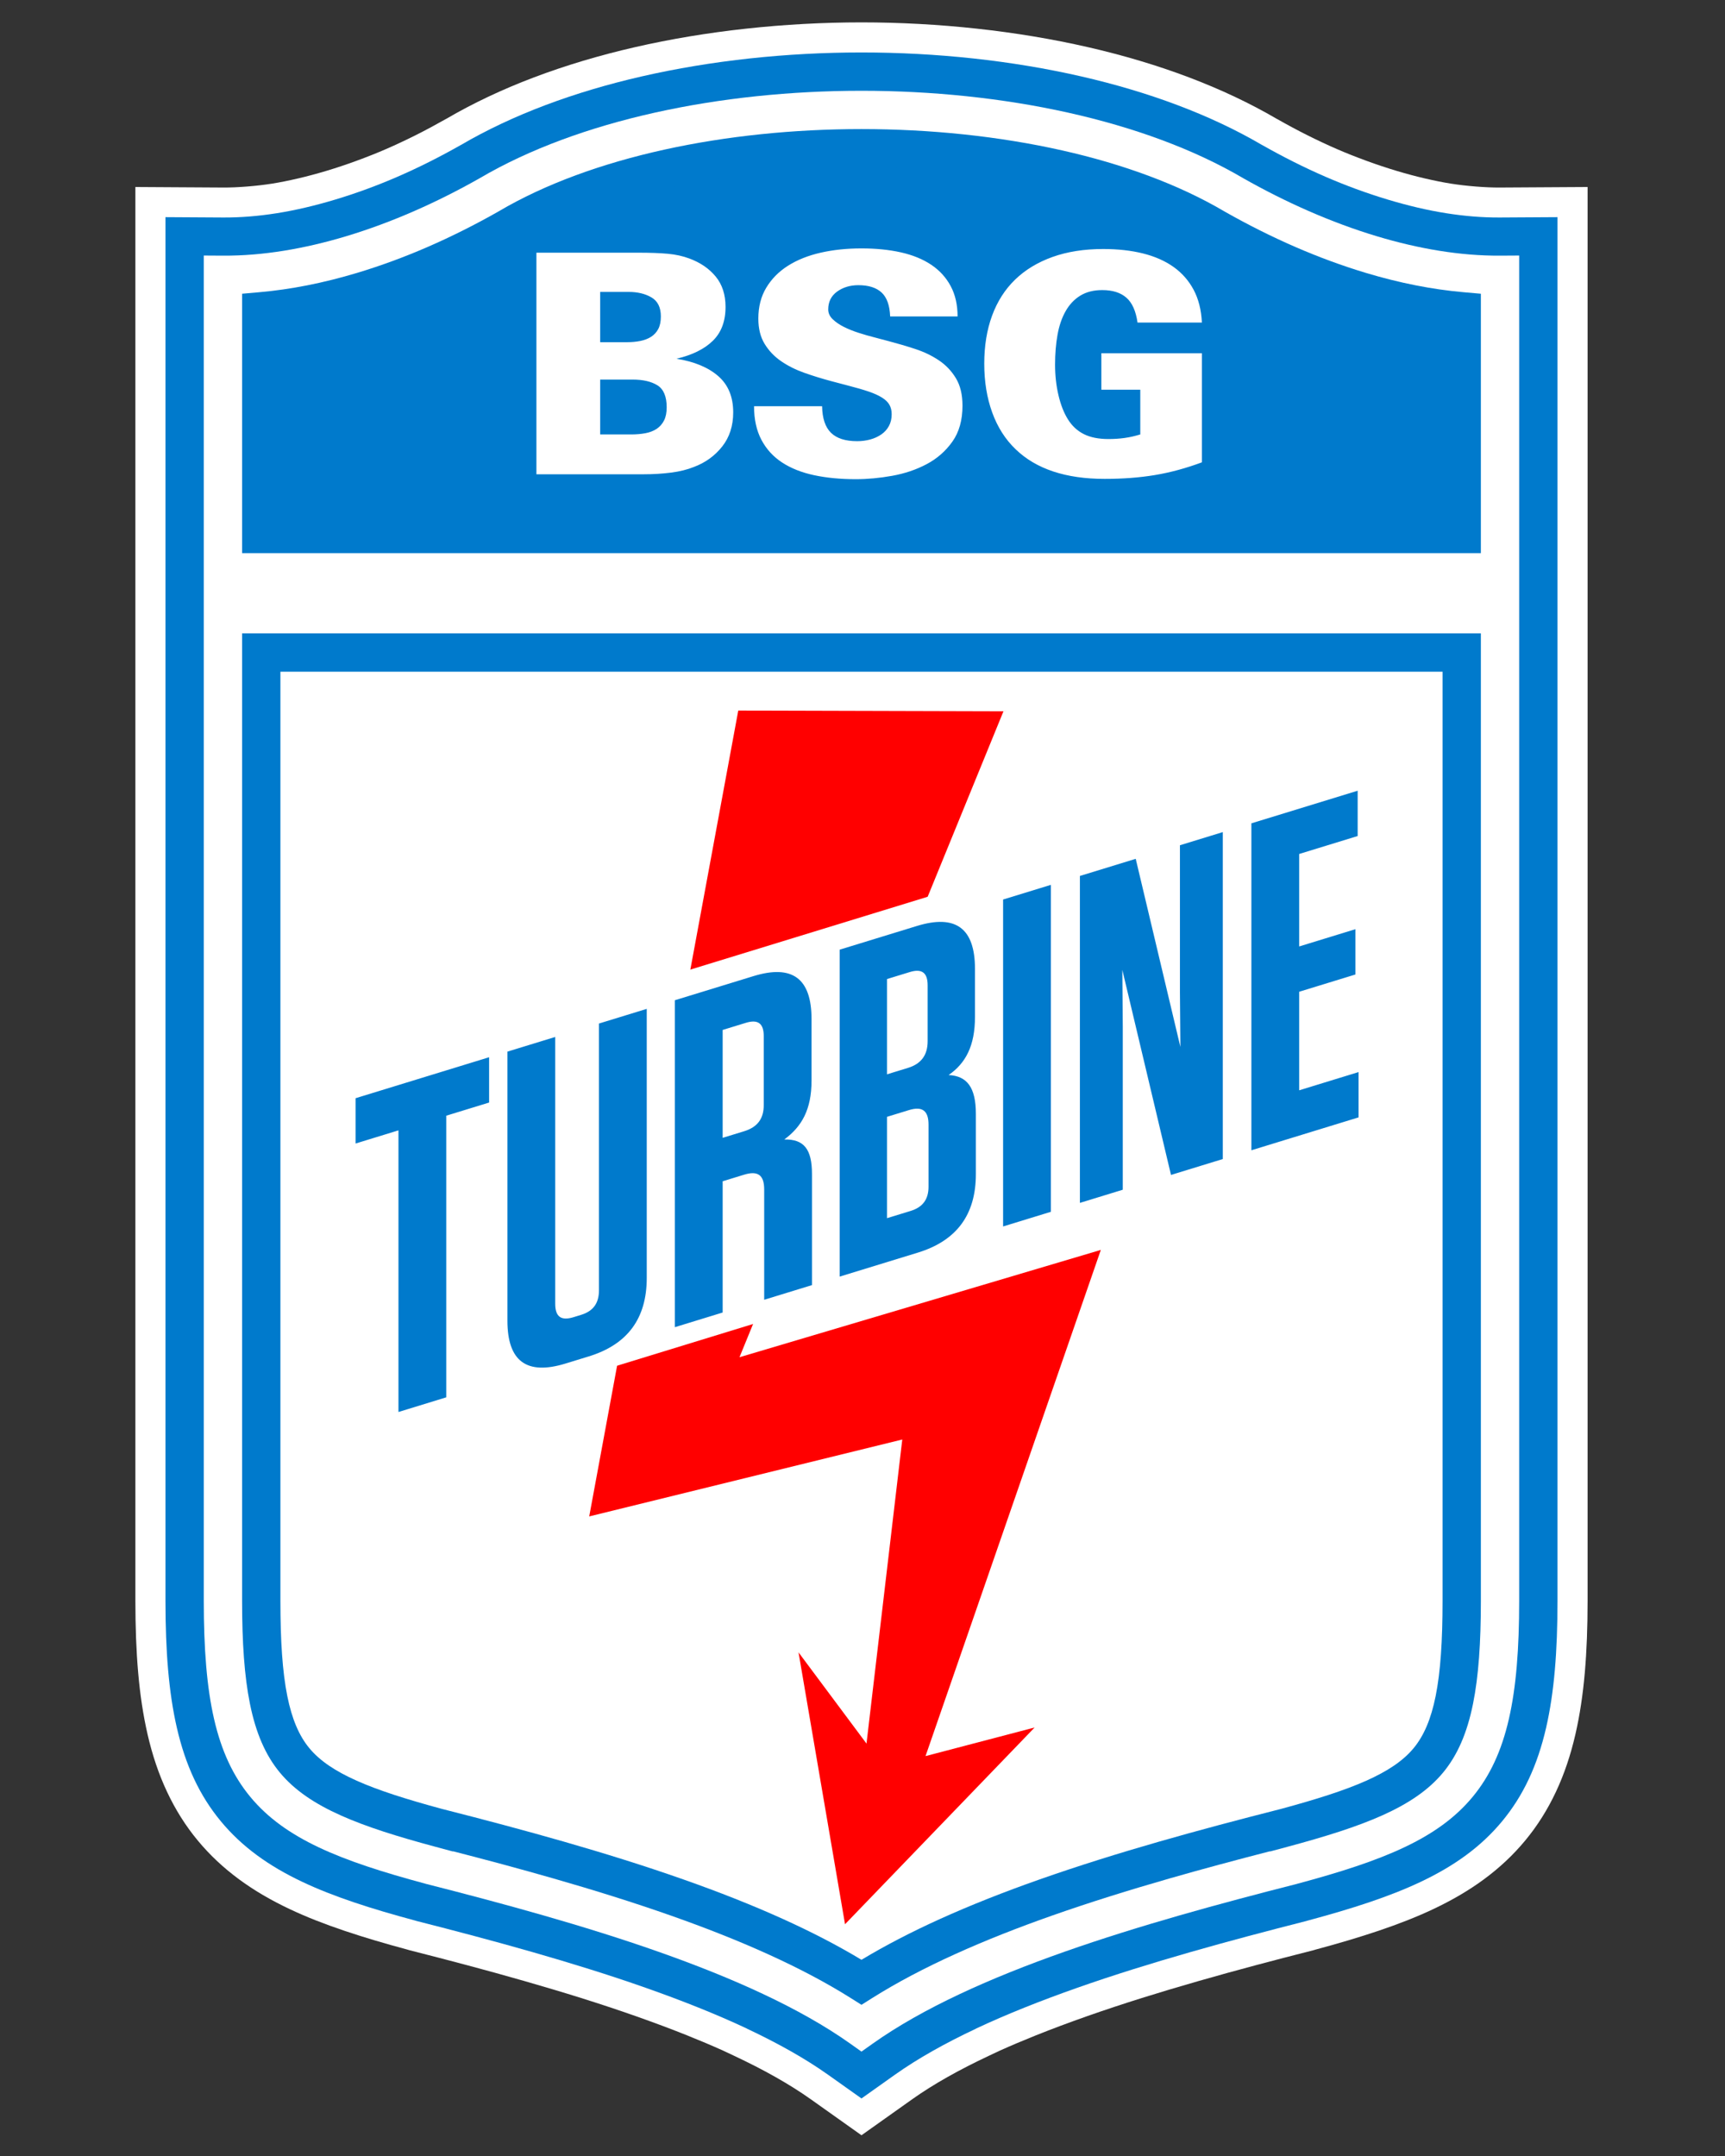
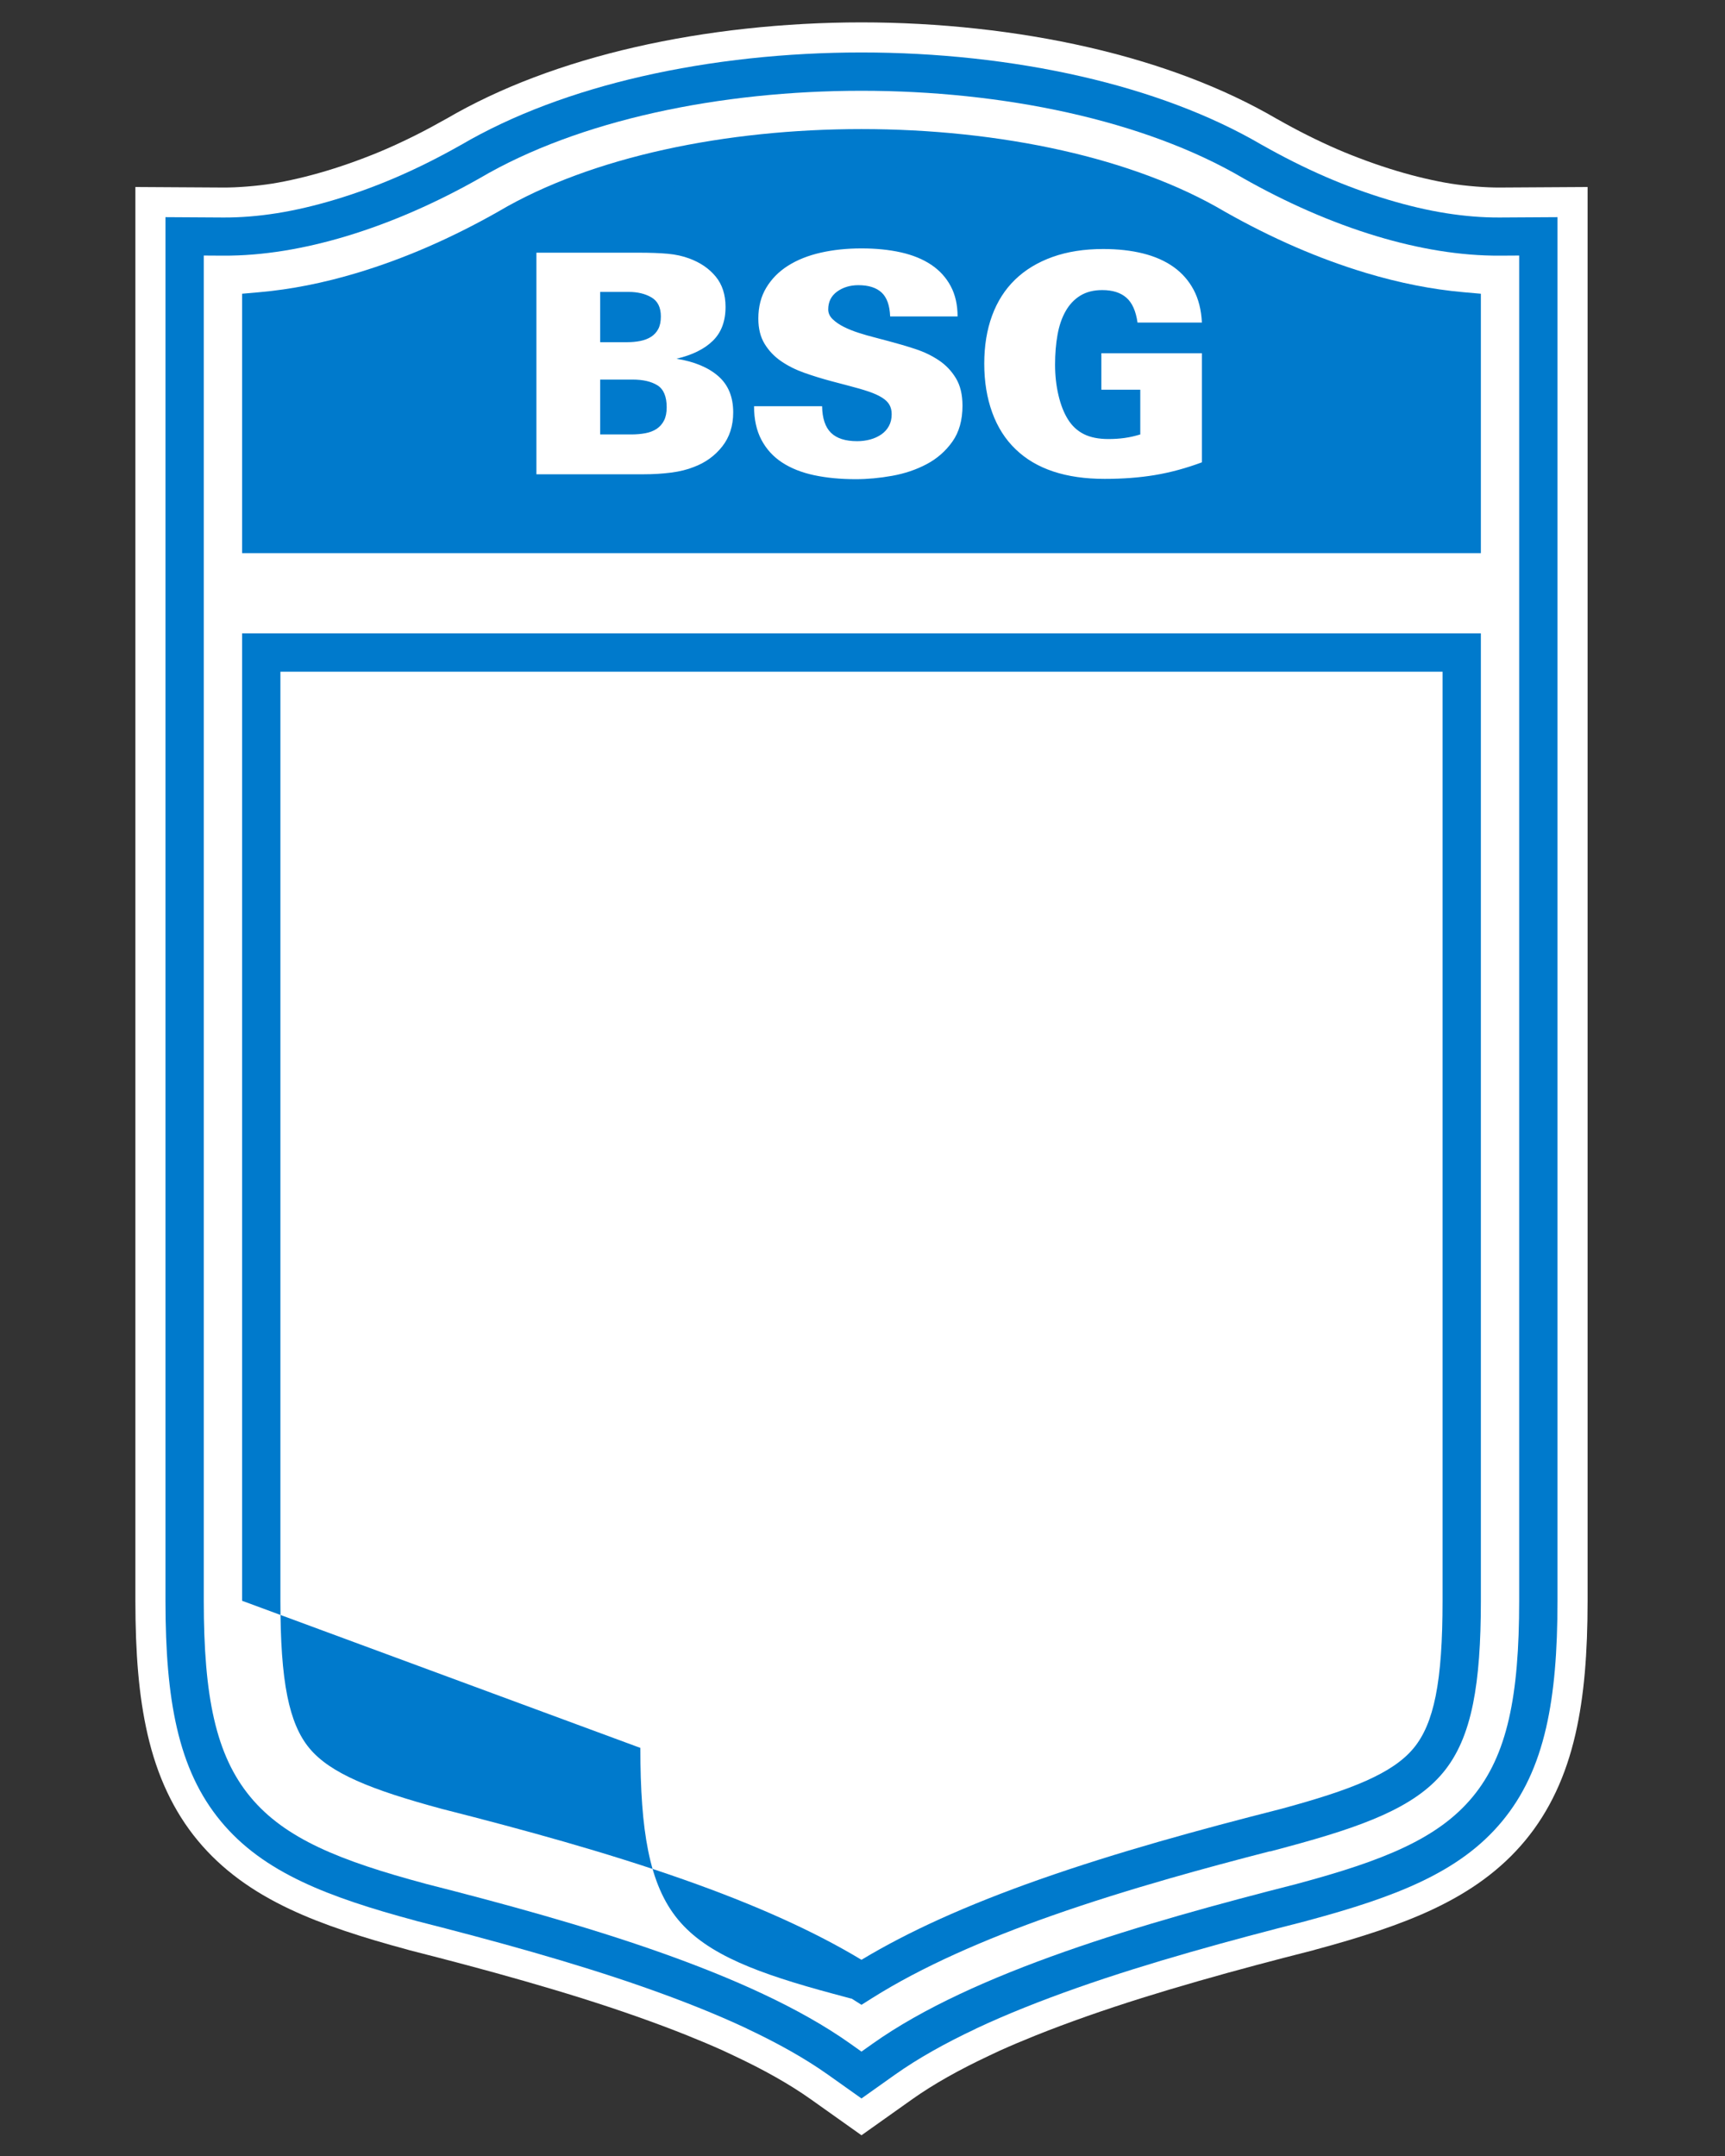
<svg xmlns="http://www.w3.org/2000/svg" xml:space="preserve" width="80mm" height="100mm" version="1.1" style="shape-rendering:geometricPrecision; text-rendering:geometricPrecision; image-rendering:optimizeQuality; fill-rule:evenodd; clip-rule:evenodd" viewBox="0 0 8000000 10000000">
  <rect x="0" y="0" width="8000000" height="10000000" fill="#333333" stroke="none" />
  <defs>
    <style type="text/css">
   
    .fil3 {fill:#007ACC}
    .fil4 {fill:red}
    .fil2 {fill:white}
    .fil1 {fill:#007ACC;fill-rule:nonzero}
    .fil0 {fill:white;fill-rule:nonzero}
   
  </style>
  </defs>
  <g id="Ebene_x0020_1">
    <g id="_2135726727120">
      <path class="fil0" d="M5046010 218820c163690,37500 321480,84440 470070,140810 144220,54720 280480,118720 405870,192040l60 -100c48670,27600 95840,52920 141030,75560 46430,23270 92880,45070 139000,65090 40370,17530 86030,35670 137030,54360 45120,16520 91140,31910 137890,45940 44340,13300 88160,25070 131170,35090 44500,10360 85040,18510 121140,24180 35680,5610 74390,10140 116200,13450 40270,3200 76950,4760 109570,4570l407670 -2420 0 6557390c0,120740 -4000,231100 -12870,332920 -8950,102630 -23180,197490 -43630,286510 -22270,96890 -52020,185100 -90290,266580 -39320,83670 -86470,158340 -142530,225980 -55940,67520 -119510,126890 -191770,180150 -69890,51520 -147570,96760 -234180,137740 -76590,36250 -160810,69200 -253680,100550 -92230,31140 -189010,59620 -292640,87460l-7540 2320c-93510,23810 -184070,47240 -267160,69440 -87540,23360 -176710,47920 -267100,73840 -91590,26260 -180150,52660 -263950,78970 -86180,27070 -170770,55030 -252820,83920 -84100,29630 -164230,59500 -239050,89520 -58230,23350 -113710,46790 -165940,70260l-51510 24250c-68600,32280 -133000,65200 -192240,98710 -59130,33430 -114000,67850 -163770,103200l-234770 166700 -234770 -166700c-49770,-35350 -104640,-69770 -163770,-103200 -59240,-33510 -123640,-66430 -192240,-98710l-51510 -24250c-52230,-23470 -107710,-46910 -165940,-70260 -74820,-30020 -154950,-59890 -239050,-89520 -82050,-28890 -166640,-56850 -252820,-83920 -83800,-26310 -172360,-52710 -263950,-78970 -90390,-25920 -179560,-50480 -267100,-73840 -83090,-22200 -173650,-45630 -267160,-69440l-7540 -2320c-103630,-27840 -200410,-56320 -292640,-87460 -92870,-31350 -177090,-64300 -253680,-100550 -86610,-40980 -164290,-86220 -234180,-137740 -72260,-53260 -135830,-112630 -191770,-180150 -56060,-67640 -103210,-142310 -142530,-225980 -38270,-81480 -68020,-169690 -90290,-266580 -20450,-89020 -34680,-183880 -43630,-286510 -8870,-101820 -12870,-212180 -12870,-332920l0 -6557390 407670 2420c32620,190 69300,-1370 109570,-4570 41810,-3310 80520,-7840 116200,-13450 36100,-5670 76640,-13820 121140,-24180 43010,-10020 86830,-21790 131170,-35090 46740,-14030 92760,-29420 137890,-45950 51030,-18680 96670,-36850 137120,-54410 45970,-19950 92270,-41690 138580,-64890 45300,-22680 92610,-48050 141400,-75640l50 110c125320,-73360 261560,-137380 405790,-192100 148590,-56380 306430,-103340 470140,-140830 165990,-38010 338550,-66620 514090,-85750 178830,-19510 358930,-29260 536630,-29260 177720,0 357820,9750 536650,29260 175550,19130 348110,47750 514090,85760zm371930 401390c-136690,-51860 -282410,-95170 -434070,-129910 -155480,-35610 -317050,-62400 -481380,-80320 -165480,-18040 -335720,-27070 -507220,-27070 -171490,0 -341720,9030 -507200,27070 -164320,17920 -325900,44700 -481380,80310 -151680,34730 -297430,78060 -434150,129930 -131570,49910 -254180,107400 -364960,172370l-1650 1090c-48670,27530 -100190,55000 -154480,82180 -50200,25150 -101200,49060 -152740,71430 -53470,23220 -104100,43670 -151290,60950 -50430,18480 -101910,35680 -154260,51400 -49680,14900 -98960,28140 -147510,39440 -44690,10420 -91980,19620 -141870,27470 -49310,7750 -95120,13410 -136900,16710 -41310,3270 -85470,4830 -132470,4570l-127470 -760 0 6277710c0,113290 3650,215780 11780,308940 8040,92330 20150,174680 37090,248350 18120,78880 41420,148720 70660,210980 28210,60050 63110,114900 105460,166000 41630,50240 88560,94160 141620,133260 55420,40860 117950,77180 188390,110500 67920,32160 141970,61150 223150,88560 81390,27490 174070,54550 277820,82410l3020 910c84080,21400 173380,44580 270160,70430 92470,24680 183520,49720 271450,74930 88480,25370 178710,52340 270490,81170 89410,28080 177280,57130 262620,87170 84140,29640 167660,60880 249980,93900 79110,31720 156750,65270 232270,100790l124900 58710 -1180 2580c29750,15520 58930,31340 87480,47480 67130,37970 130010,77450 187770,118480l73400 52110 73400 -52110c57760,-41030 120640,-80510 187770,-118480 28550,-16140 57730,-31960 87480,-47480l-1180 -2580 124900 -58710c75520,-35520 153160,-69070 232270,-100790 82320,-33020 165840,-64260 249980,-93900 85340,-30040 173210,-59090 262620,-87170 91780,-28830 182010,-55800 270490,-81170 87930,-25210 178980,-50250 271450,-74930 96780,-25850 186080,-49030 270160,-70430l3020 -910c103750,-27860 196430,-54920 277820,-82410 81180,-27410 155230,-56400 223150,-88560 70440,-33320 132970,-69640 188390,-110500 53060,-39100 99990,-83020 141620,-133260 42350,-51100 77250,-105950 105460,-166000 29240,-62260 52540,-132100 70660,-210980 16940,-73670 29050,-156020 37090,-248350 8130,-93160 11780,-195650 11780,-308940l0 -6277710 -127470 760c-47000,260 -91160,-1300 -132470,-4570 -41780,-3300 -87590,-8960 -136900,-16710 -49890,-7850 -97180,-17050 -141870,-27470 -48550,-11300 -97830,-24540 -147510,-39440 -52350,-15720 -103830,-32920 -154260,-51390 -47150,-17270 -97720,-37690 -151200,-60900 -51690,-22430 -102850,-46410 -153170,-71630 -54180,-27160 -105590,-54600 -154110,-82110l-1640 -1090c-110820,-64920 -233440,-122390 -365060,-172310z" />
      <path class="fil1" d="M1553380 926080c100450,-30160 197580,-66100 290270,-106350 99090,-43030 197620,-92780 293530,-147210l70 130c240410,-140970 527870,-246990 838380,-318110 323580,-74110 672690,-111190 1019640,-111190 346970,0 696090,37080 1019670,111210 310510,71140 597940,177160 838310,318170l70 -140c95950,54400 194520,104150 293660,147200 92650,40210 189760,76130 290180,106290 92830,27870 183700,49370 270860,63080 83980,13220 166900,20140 247570,19660l267560 -1600 0 6417560c0,234050 -15290,425640 -52680,588360 -40410,175800 -106060,316010 -204470,434760 -97590,117780 -220930,206510 -377970,280840 -144540,68400 -316460,123840 -524410,179690l-4380 1380c-177710,45230 -359750,93210 -538090,144350 -180080,51640 -357520,106660 -524930,165620 -168260,59260 -327200,122210 -469720,189220l130 270c-141860,66750 -269730,138050 -377270,214440l-154090 109410 -154090 -109410c-107540,-76390 -235410,-147690 -377270,-214440l130 -270c-142520,-67010 -301460,-129960 -469720,-189220 -167410,-58960 -344850,-113980 -524930,-165620 -178340,-51140 -360380,-99120 -538090,-144350l-4380 -1380c-207950,-55850 -379870,-111290 -524410,-179690 -157040,-74330 -280380,-163060 -377970,-280840 -98410,-118750 -164060,-258960 -204470,-434760 -37390,-162720 -52680,-354310 -52680,-588360l0 -6417560 267560 1600c80670,480 163590,-6440 247570,-19660 87160,-13710 178030,-35210 270860,-63080z" />
      <path class="fil0" d="M1604040 1096120c214930,-64540 426210,-159210 620600,-269510 459780,-270340 1116260,-405580 1770630,-405580 654370,0 1310850,135240 1770600,405650 194420,110230 405700,204900 620630,269440 191290,57440 384530,90790 569790,89680l89180 -530 0 6239510c0,444080 -55490,716050 -216200,909990 -160210,193320 -413980,295530 -812700,402550l-1050 360c-355850,90590 -732610,193080 -1078290,314830 -343070,120830 -656730,260710 -890600,426830l-51360 36470 -51360 -36470c-233870,-166120 -547530,-306000 -890600,-426830 -345680,-121750 -722440,-224240 -1078290,-314830l-1050 -360c-398720,-107020 -652490,-209230 -812700,-402550 -160710,-193940 -216200,-465910 -216200,-909990l0 -6239510 89180 530c185260,1110 378500,-32240 569790,-89680z" />
      <path class="fil2" d="M2268360 903650c-379920,215600 -822490,373120 -1234450,370650 0,2050160 0,4100310 0,6150480 0,844590 200940,1022270 962970,1226830 714540,181920 1515130,412260 1998390,755540 483260,-343280 1283850,-573620 1998390,-755540 762030,-204560 962970,-382240 962970,-1226830 0,-2050170 0,-4100320 0,-6150480 -411960,2470 -854530,-155050 -1234450,-370650 -891320,-525040 -2562500,-525040 -3453820,0z" />
      <path class="fil3" d="M2355810 1057740c-211600,120090 -441680,223150 -675770,293450 -154630,46420 -312050,78740 -468450,92580l0 1032890 5567360 0 0 -1032890c-156400,-13840 -313820,-46160 -468450,-92580 -234090,-70300 -464170,-173360 -675770,-293450l-2090 -1390c-417380,-245860 -1025280,-368790 -1637370,-368790 -612090,0 -1219990,122930 -1637370,368790l-2090 1390z" />
      <path class="fil1" d="M2399530 1134780c-110490,62710 -226840,121260 -347110,173480 -114780,49830 -231120,93150 -347040,127950 -81520,24470 -163790,45180 -246210,61460 -52950,10460 -105920,19130 -158740,25830l0 864320 5389680 0 0 -864320c-52820,-6700 -105790,-15370 -158740,-25830 -82420,-16280 -164690,-36990 -246210,-61460 -115920,-34800 -232260,-78120 -347040,-127950 -120270,-52220 -236620,-110770 -347110,-173480l-7300 -4510c-194720,-113960 -433600,-200530 -695930,-259610 -279010,-62840 -584720,-94260 -892510,-94260 -595840,0 -1185410,117990 -1588550,353940l-7190 4440zm-417220 11080c111270,-48310 220730,-103430 326350,-163220l4470 -2630c431520,-254190 1055810,-381300 1682140,-381300 319030,0 638000,33050 931380,99130 281250,63340 538940,157390 750760,282170l4470 2630c105620,59790 215080,114910 326350,163220 105970,46000 215670,86690 327610,120300 75930,22790 152620,42090 229550,57280 73460,14510 147360,25310 221200,31830l81200 7190 0 1203040 -5745040 0 0 -1203040 81200 -7190c73840,-6520 147740,-17320 221200,-31830 76930,-15190 153620,-34490 229550,-57280 111940,-33610 221640,-74300 327610,-120300z" />
      <path class="fil2" d="M1211590 3026760l0 4398020c0,378700 39730,601470 154770,740290 115800,139730 329920,222020 674210,314530l40 -120c360120,91690 743010,195980 1101180,322120 316870,111610 612520,240310 853480,392460 240960,-152150 536610,-280850 853480,-392460 358170,-126140 741060,-230430 1101180,-322120l40 120c344290,-92510 558410,-174800 674210,-314530 115040,-138820 154770,-361590 154770,-740290l0 -4398020 -5567360 0z" />
-       <path class="fil1" d="M1300430 3115600l0 4309180c0,184750 9320,329690 32160,442740 21230,105180 54040,182960 102130,240990 48760,58820 120780,106740 219160,150670 102390,45740 233310,87000 395180,130820l13410 3420c180040,45830 366330,94980 553750,148830 186470,53570 373360,111720 555070,175710 160690,56590 316170,117610 462140,183800 128520,58290 250070,120840 361840,188230 111770,-67390 233320,-129940 361840,-188230 145970,-66190 301450,-127210 462140,-183800 181710,-63990 368600,-122140 555070,-175710 187420,-53850 373710,-103000 553750,-148830l13410 -3420c161870,-43820 292790,-85080 395180,-130820 98380,-43930 170400,-91850 219160,-150670 48090,-58030 80900,-135810 102130,-240990 22840,-113050 32160,-257990 32160,-442740l0 -4309180 -5389680 0zm-177680 4309180l0 -4486860 5745040 0 0 4486860c0,193930 -10540,349750 -36330,477450 -27370,135590 -71980,238640 -138920,319400 -67020,80870 -160000,144020 -283690,199270 -116640,52110 -260230,97200 -435970,144420l-83130 22330 -300 -1000c-153940,39670 -310850,81600 -466540,126340 -184540,53010 -368230,110120 -544670,172250 -156160,55000 -306990,114180 -448250,178240 -140440,63690 -271060,132000 -387530,205540l-47190 29790 -47190 -29790c-116470,-73540 -247090,-141850 -387530,-205540 -141260,-64060 -292090,-123240 -448250,-178240 -176440,-62130 -360130,-119240 -544670,-172250 -155690,-44740 -312600,-86670 -466540,-126340l-300 1000 -83130 -22330c-175740,-47220 -319330,-92310 -435970,-144420 -123690,-55250 -216670,-118400 -283690,-199270 -66940,-80760 -111550,-183810 -138920,-319400 -25790,-127700 -36330,-283520 -36330,-477450z" />
-       <polygon class="fil4" points="3918980,8925030 4798380,8012440 4292300,8145180 5105340,5797360 3429510,6295130 4653720,3299160 3423820,3295790 2732630,7033490 4184460,6676750 4018540,8087110 3703290,7664000 " />
+       <path class="fil1" d="M1300430 3115600l0 4309180c0,184750 9320,329690 32160,442740 21230,105180 54040,182960 102130,240990 48760,58820 120780,106740 219160,150670 102390,45740 233310,87000 395180,130820l13410 3420c180040,45830 366330,94980 553750,148830 186470,53570 373360,111720 555070,175710 160690,56590 316170,117610 462140,183800 128520,58290 250070,120840 361840,188230 111770,-67390 233320,-129940 361840,-188230 145970,-66190 301450,-127210 462140,-183800 181710,-63990 368600,-122140 555070,-175710 187420,-53850 373710,-103000 553750,-148830l13410 -3420c161870,-43820 292790,-85080 395180,-130820 98380,-43930 170400,-91850 219160,-150670 48090,-58030 80900,-135810 102130,-240990 22840,-113050 32160,-257990 32160,-442740l0 -4309180 -5389680 0zm-177680 4309180l0 -4486860 5745040 0 0 4486860c0,193930 -10540,349750 -36330,477450 -27370,135590 -71980,238640 -138920,319400 -67020,80870 -160000,144020 -283690,199270 -116640,52110 -260230,97200 -435970,144420l-83130 22330 -300 -1000c-153940,39670 -310850,81600 -466540,126340 -184540,53010 -368230,110120 -544670,172250 -156160,55000 -306990,114180 -448250,178240 -140440,63690 -271060,132000 -387530,205540l-47190 29790 -47190 -29790l-300 1000 -83130 -22330c-175740,-47220 -319330,-92310 -435970,-144420 -123690,-55250 -216670,-118400 -283690,-199270 -66940,-80760 -111550,-183810 -138920,-319400 -25790,-127700 -36330,-283520 -36330,-477450z" />
      <polygon class="fil2" points="1330050,6804610 1330050,5071550 6660500,3435680 6660500,5168740 " />
-       <path class="fil1" d="M2069520 6481160l0 -1306290 198810 -61020 0 -210140 -619220 190040 0 210150 198810 -61020 0 1306290 221600 -68010zm929870 -1801800l-221590 68010 0 1236970c0,60660 -26920,97080 -82840,114230l-35200 10810c-57990,17810 -84910,-2110 -84910,-62760l0 -1236980 -221610 68010 0 1247810c0,188460 89050,254290 269240,199000l107690 -33050c180170,-55300 269220,-175780 269220,-364240l0 -1247810zm637880 605790c80770,-59450 126330,-138420 126330,-272730l0 -285950c0,-188480 -89050,-254310 -269230,-199020l-364500 111860 0 1516440 221610 -68010 0 -608740 99400 -30510c64200,-19700 93190,1730 93190,68890l0 511250 221600 -68010 0 -515580c0,-114820 -37280,-161870 -128400,-159890zm-95270 -479870l0 320630c0,62820 -28990,102040 -91120,121110l-99400 30510 0 -500420 107690 -33050c55910,-17170 82830,2740 82830,61220zm857410 180970c78710,-54480 122200,-134990 122200,-269300l0 -223130c0,-188470 -89070,-254290 -269250,-198990l-358270 109940 0 1516440 362420 -111230c180170,-55280 269240,-175780 269240,-364250l0 -279450c0,-123480 -41440,-175770 -126340,-180030zm-97320 -416400l0 259970c0,62820 -29010,104210 -91140,123270l-97330 29870 0 -441930 105630 -32410c55900,-17150 82840,2730 82840,61230zm-188470 610250l101470 -31130c62130,-19070 91120,2350 91120,67330l0 288130c0,58500 -26920,94910 -82830,112080l-109760 33680 0 -470090zm760050 -1075950l-221610 68010 0 1516440 221610 -68010 0 -1516440zm797320 1271740l0 -1516440 -198820 61020 0 682390 2070 252820 -207110 -872290 -258870 79450 0 1516440 198830 -61020 0 -753880 -2070 -265840 225730 951080 240240 -73730zm132540 -1557090l0 1516440 497030 -152550 0 -210130 -275420 84540 0 -457110 260940 -80080 0 -210130 -260940 80090 0 -428930 271290 -83270 0 -210140 -492900 151270z" />
      <path class="fil0" d="M3400370 1912700c0,62540 -17070,115380 -51190,158500 -34110,43120 -77710,74640 -130780,94540 -30330,12320 -65640,21080 -105910,26300 -40280,5210 -83170,7810 -128660,7810l-496130 0 0 -1027820 471970 0c54960,0 100700,1660 137180,4980 36490,3320 69900,10660 100230,22040 51170,18960 91930,46910 122250,83870 30330,36970 45490,83880 45490,140740 0,66340 -19660,118700 -58990,157090 -39340,38380 -95490,66100 -168470,83160 82460,13270 146910,40050 193340,80320 46440,40270 69670,96430 69670,168470zm-335500 -444970c0,-41700 -14450,-71080 -43370,-88140 -28900,-17060 -64200,-25590 -105910,-25590l-132200 0 0 233150 125100 0c21800,0 42180,-1900 61130,-5690 18950,-3790 35540,-10190 49750,-19190 14220,-9000 25360,-21100 33420,-36260 8050,-15160 12080,-34590 12080,-58280zm27010 421500c0,-49990 -14220,-83870 -42650,-101870 -28440,-17780 -66820,-26780 -115150,-26780l-150690 0 0 254460 143590 0c23690,0 45720,-1890 66090,-5690 20380,-3790 37910,-10660 52610,-20370 14690,-9950 26060,-22980 34110,-39090 8060,-15870 12090,-36250 12090,-60660zm1371840 -7820c0,67300 -15650,122970 -46920,167050 -31270,44060 -71070,78890 -119410,104490 -48330,25580 -101650,43590 -159930,54010 -58290,10420 -114440,15640 -168460,15640 -71080,0 -135530,-6160 -193330,-18480 -57820,-12320 -107330,-31990 -148570,-58990 -41220,-27020 -73200,-62080 -95950,-105200 -22750,-43130 -34120,-95010 -34120,-155680l315600 0c940,55930 14680,96910 40980,122970 26550,26070 67060,39100 121780,39100 20860,0 40760,-2600 60190,-7810 19430,-5220 36480,-13030 51650,-23470 15170,-10420 26780,-23450 35310,-39090 8530,-15640 12790,-33880 12790,-54730 0,-17050 -3550,-31750 -10660,-44070 -7110,-12320 -18720,-23460 -34840,-33410 -15870,-9950 -36480,-19190 -61590,-27720 -25120,-8520 -55930,-17530 -92880,-27000l-80800 -21340c-42650,-11370 -83870,-24160 -124150,-38380 -40280,-14210 -76050,-32220 -107810,-54010 -31750,-21810 -57090,-48580 -76520,-80330 -19430,-31740 -29140,-70840 -29140,-117280 0,-54970 12320,-102830 36960,-143580 24640,-40760 58040,-74630 100690,-101640 42650,-27010 93120,-47160 151160,-60430 58280,-13260 121310,-19900 189560,-19900 67040,0 128180,6160 183140,18480 54740,12320 101640,31520 140500,57580 38860,26060 68710,58990 90030,98810 21330,39800 31990,86710 31990,140730l-312750 0c-1890,-51180 -15160,-88140 -39570,-110880 -24640,-22750 -60410,-34120 -107570,-34120 -38620,0 -71550,9950 -99030,29850 -27260,19900 -41000,47390 -41000,82460 0,17060 6870,32220 20620,45490 13750,13260 31040,25110 51650,35530 20850,10430 43830,19670 68940,27720 24890,8070 48820,14940 71560,20620l69430 18480c39800,10430 80070,22270 120600,35540 40750,13270 77230,30800 109930,52600 32700,21800 58990,49520 79370,83160 20370,33650 30570,76060 30570,127230zm1110260 263010c-73920,27480 -146420,47140 -217500,58990 -71070,11840 -148790,17760 -233140,17760 -181010,0 -318920,-45960 -413680,-137890 -47400,-45480 -83410,-102120 -108050,-169870 -24630,-67770 -36960,-143360 -36960,-226750 0,-82460 12090,-156620 36250,-222480 24170,-65870 59710,-121550 106620,-167050 46910,-45480 104730,-80540 173430,-105190 68720,-24640 147140,-36960 235280,-36960 68240,0 129840,6870 184810,20610 54960,13740 102120,34600 141450,62550 39320,27960 70360,63260 93110,105910 22750,42650 35540,93360 38380,152110l-298540 0c-7580,-53540 -24870,-92170 -51880,-115620 -27010,-23460 -64210,-35060 -111600,-35060 -39800,0 -73690,8520 -101640,25580 -27960,17060 -50700,41220 -68230,72030 -17540,30800 -30100,67290 -37680,109710 -7580,42160 -11370,88600 -11370,138840 0,49270 5210,96430 15630,140970 10430,44770 25130,82220 44080,112540 18950,30330 43590,53310 73910,68470 30340,15170 68250,22750 113730,22750 26550,0 51660,-1650 75350,-4970 23690,-3320 47860,-8770 72510,-16360l0 -207540 -180550 0 0 -169180 466280 0 0 506100z" />
    </g>
  </g>
</svg>